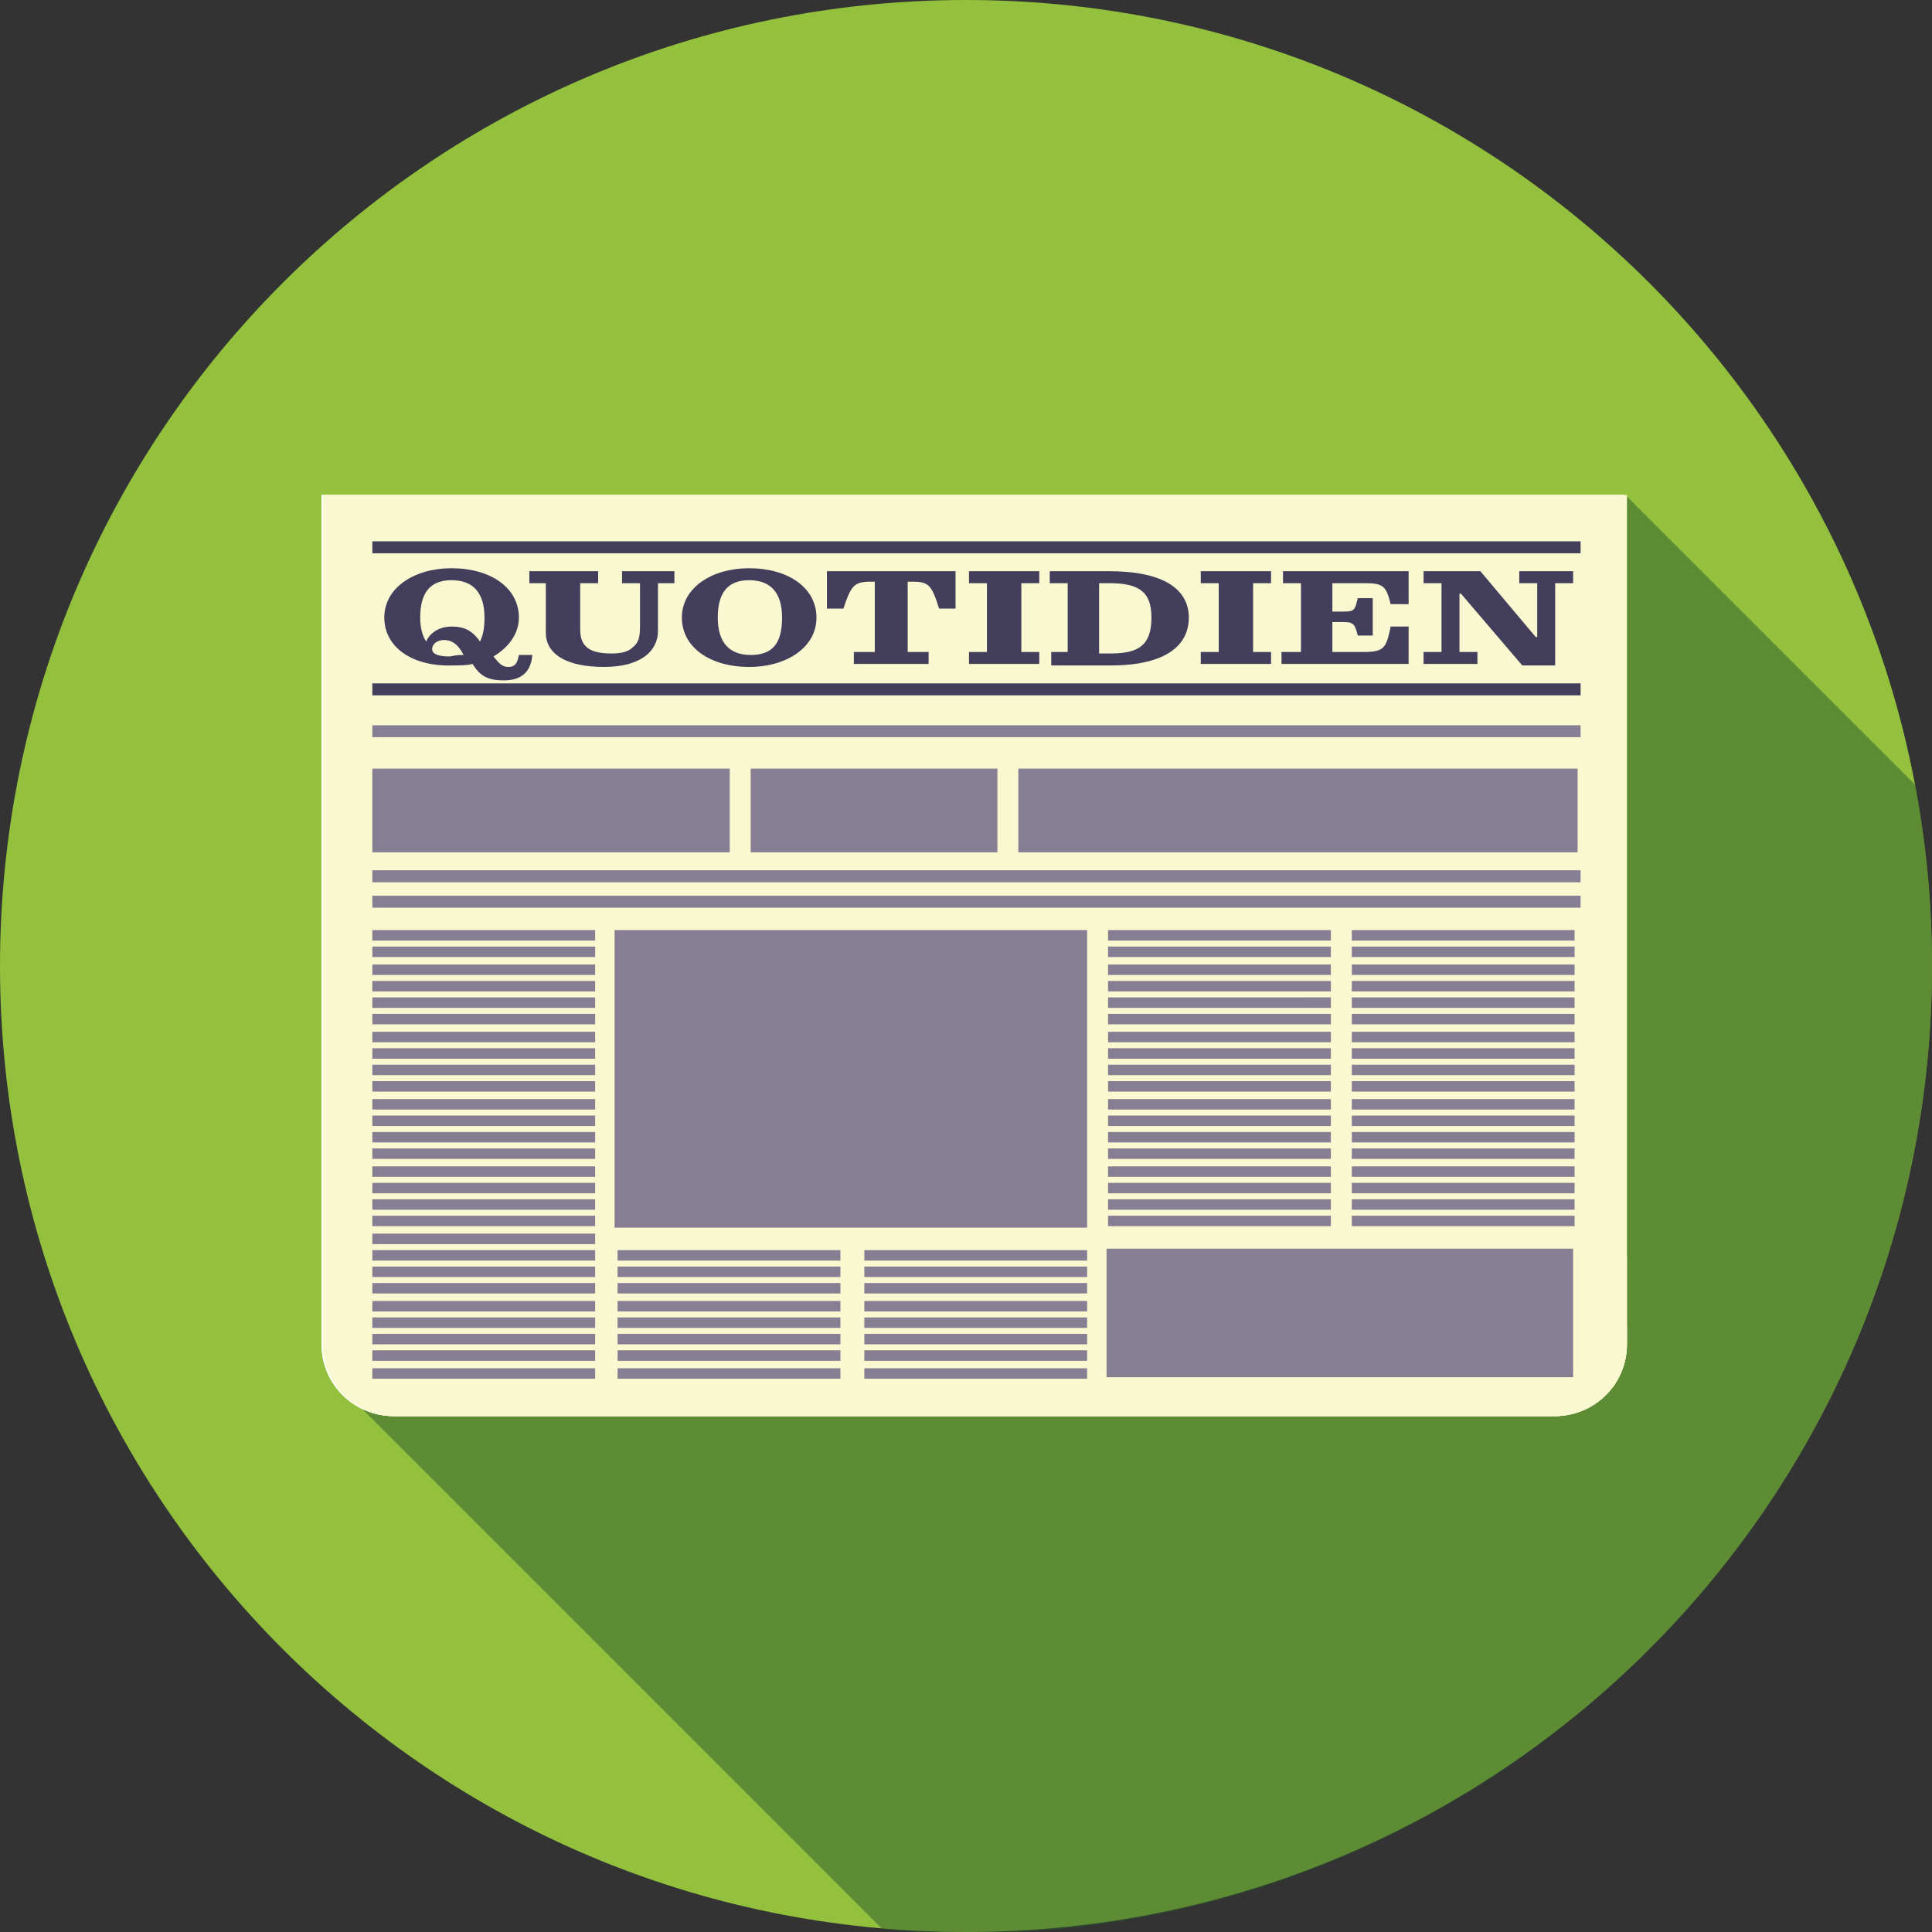
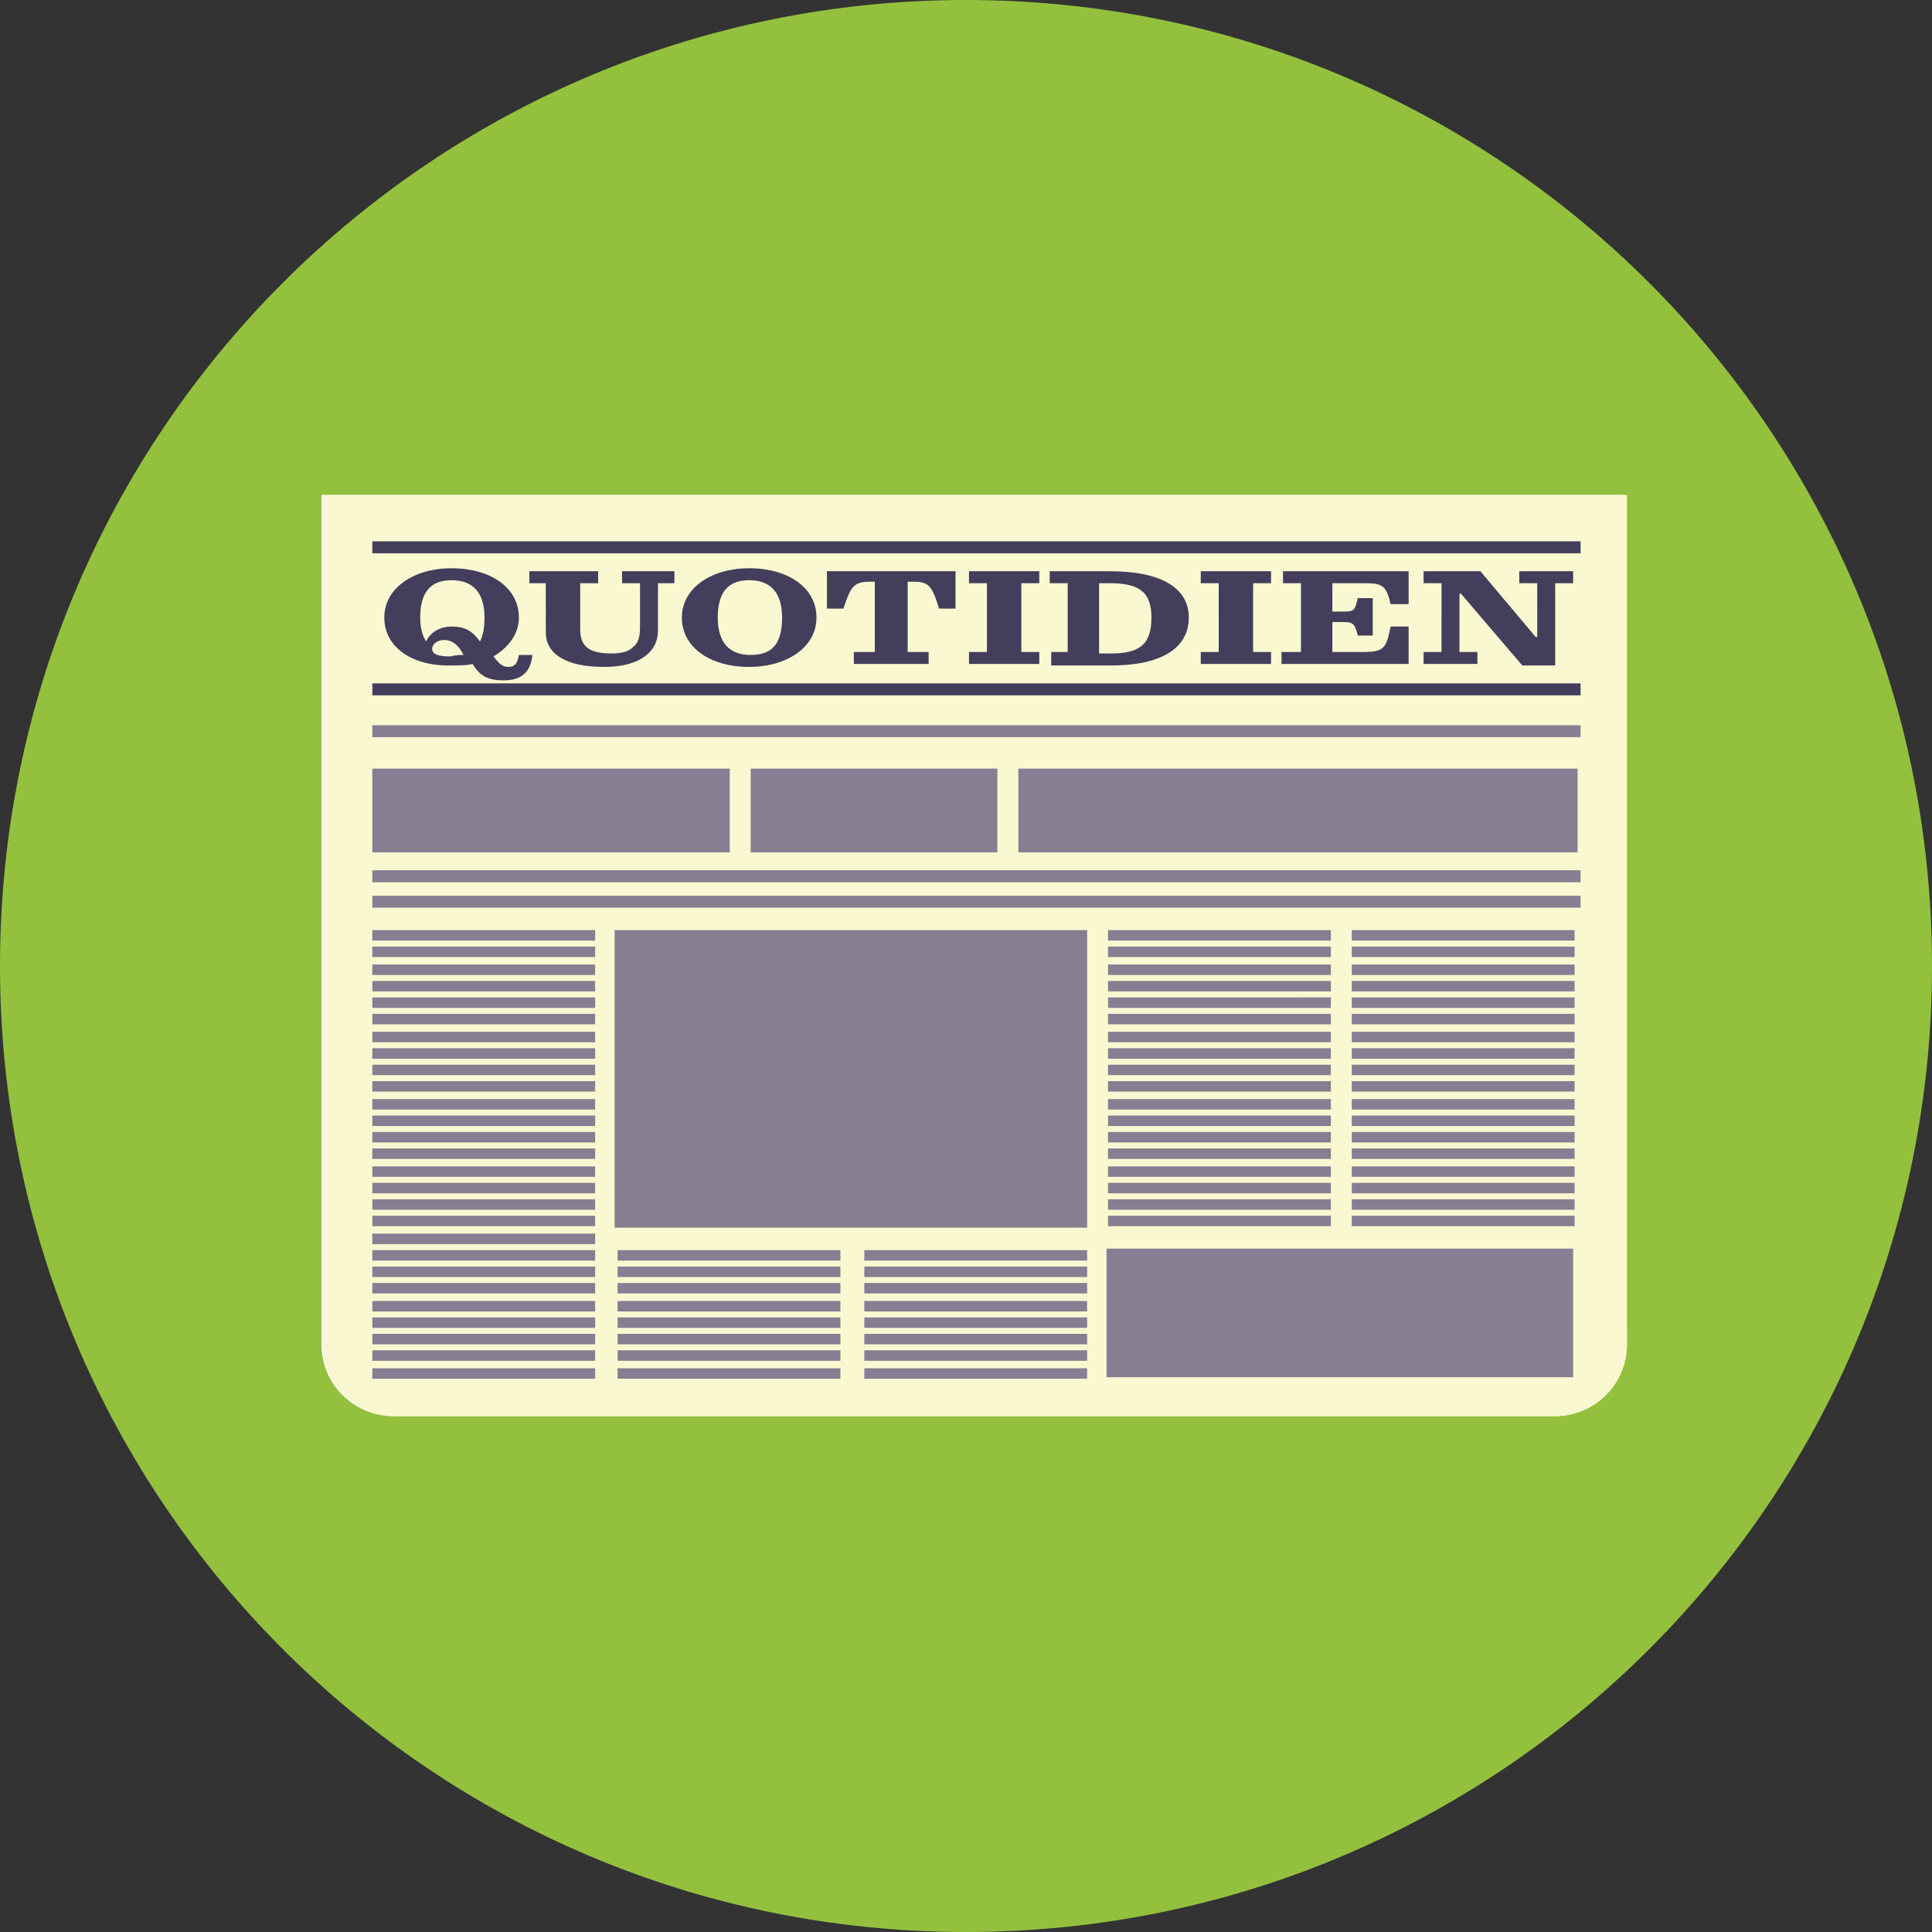
<svg xmlns="http://www.w3.org/2000/svg" width="129.2" height="129.2" viewBox="0 0 129.2 129.2">
  <rect x="0" y="0" width="129.2" height="129.2" fill="#333333" stroke="none" />
  <path fill="#93C13E" d="M64.6 129.2C28.9 129.2 0 100.3 0 64.6 0 28.9 28.9 0 64.6 0c35.7 0 64.6 28.9 64.6 64.6 0 35.7-28.9 64.6-64.6 64.6z" />
-   <path opacity=".5" fill="#2A592C" d="M129.2 64.6c0-4.1-.4-8.2-1.1-12.1l-19.4-19.4L22 92l37 37c1.9.2 3.8.3 5.7.3 35.6-.1 64.5-29 64.5-64.7z" />
-   <path fill="#FFF" d="M103.9 94.7H26.3c-2.6 0-4.8-2.1-4.8-4.8V33.1h87.1v56.8c.1 2.6-2.1 4.8-4.7 4.8z" />
  <path fill="#FFF" d="M103.9 94.7H26.3c-2.6 0-4.8-2.1-4.8-4.8V33.1h87.1v56.8c.1 2.6-2.1 4.8-4.7 4.8z" />
  <path fill="#FAF8D1" d="M21.6 88.7v1.2c0 2.6 2.1 4.8 4.8 4.8H104c2.6 0 4.8-2.1 4.8-4.8v-1.2H21.6z" />
-   <path fill="#FAF8D1" d="M21.6 84v5.9c0 2.6 2.1 4.8 4.8 4.8H104c2.6 0 4.8-2.1 4.8-4.8V84H21.6z" />
  <path fill="#FAF8D1" d="M21.6 89.9c0 2.6 2.1 4.8 4.8 4.8H104c2.6 0 4.8-2.1 4.8-4.8V33.1H21.6v56.8z" />
  <path fill="#433E5B" d="M24.9 36.2h80.8v.8H24.9zm0 9.5h80.8v.8H24.9z" />
  <path fill="#867E92" d="M24.9 48.5h80.8v.8H24.9zm0 9.7h80.8v.8H24.9zm0 1.7h80.8v.8H24.9zm0 2.3h14.9v.7H24.9zm0 1.1h14.9v.7H24.9zm0 1.2h14.9v.7H24.9zm0 1.1h14.9v.7H24.9zm0 1.1h14.9v.7H24.9zm0 1.1h14.9v.7H24.9zm0 1.2h14.9v.7H24.9zm0 1.1h14.9v.7H24.9zm0 1.1h14.9v.7H24.9zm0 1.1h14.9v.7H24.9zm0 1.2h14.9v.7H24.9zm0 1.1h14.9v.7H24.9zm0 1.1h14.9v.7H24.9zm0 1.1h14.9v.7H24.9zm0 1.2h14.9v.7H24.9zm0 1.1h14.9v.7H24.9zm0 1.1h14.9v.7H24.9zm0 1.1h14.9v.7H24.9zm0 1.2h14.9v.7H24.9zm0 1.1h14.9v.7H24.9zm0 1.1h14.9v.7H24.9zm0 1.1h14.9v.7H24.9zm0 1.2h14.9v.7H24.9zm0 1.1h14.9v.7H24.9zm0 1.1h14.9v.7H24.9zm0 1.1h14.9v.7H24.9zm0 1.2h14.9v.7H24.9zm49.2-29.3H89v.7H74.1zm0 1.1H89v.7H74.1zm0 1.2H89v.7H74.1zm0 1.1H89v.7H74.1zm0 1.1H89v.7H74.1zm0 1.1H89v.7H74.1zm0 1.2H89v.7H74.1zm0 1.1H89v.7H74.1zm0 1.1H89v.7H74.1zm0 1.1H89v.7H74.1zm0 1.2H89v.7H74.1zm0 1.1H89v.7H74.1zm0 1.1H89v.7H74.1zm0 1.1H89v.7H74.1zm0 1.2H89v.7H74.1zm0 1.1H89v.7H74.1zm0 1.1H89v.7H74.1zm0 1.1H89v.7H74.1zm16.3-19.1h14.9v.7H90.4zm0 1.1h14.9v.7H90.4zm0 1.2h14.9v.7H90.4zm0 1.1h14.9v.7H90.4zm0 1.1h14.9v.7H90.4zm0 1.1h14.9v.7H90.4zm0 1.2h14.9v.7H90.4zm0 1.1h14.9v.7H90.4zm0 1.1h14.9v.7H90.4zm0 1.1h14.9v.7H90.4zm0 1.2h14.9v.7H90.4zm0 1.1h14.9v.7H90.4zm0 1.1h14.9v.7H90.4zm0 1.1h14.9v.7H90.4zm0 1.2h14.9v.7H90.4zm0 1.1h14.9v.7H90.4zm0 1.1h14.9v.7H90.4zm0 1.1h14.9v.7H90.4zm-49.1 2.3h14.9v.7H41.3zm0 1.1h14.9v.7H41.3zm0 1.1h14.9v.7H41.3zm0 1.2h14.9v.7H41.3zm0 1.1h14.9v.7H41.3zm0 1.1h14.9v.7H41.3zm0 1.1h14.9v.7H41.3zm0 1.2h14.9v.7H41.3zm16.5-7.9h14.9v.7H57.8zm0 1.1h14.9v.7H57.8zm0 1.1h14.9v.7H57.8zm0 1.2h14.9v.7H57.8zm0 1.1h14.9v.7H57.8zm0 1.1h14.9v.7H57.8zm0 1.1h14.9v.7H57.8zm0 1.2h14.9v.7H57.8zM24.9 51.4h23.9V57H24.9zm25.3 0h16.5V57H50.2zm17.9 0h37.4V57H68.1zm-27 10.8h31.6v19.9H41.1zM74 83.5h31.2v8.6H74z" />
  <path d="M25.7 41.3c0-2 2-3.3 4.5-3.3 2.6 0 4.5 1.3 4.5 3.3 0 1.1-.7 2-1.7 2.6.4.5.6.7 1 .7s.6-.2.7-.8h.9c-.1 1.2-.8 1.7-1.9 1.7-1.1 0-1.6-.3-2.1-1.1-.4.1-.8.1-1.3.1-2.7.1-4.6-1.2-4.6-3.2zm4.5.6c.9 0 1.4.3 1.9 1 .2-.4.3-.9.3-1.6 0-1.7-.8-2.5-2.2-2.5-1.4 0-2.1.8-2.1 2.5 0 .8.2 1.3.4 1.6.2-.5.8-1 1.7-1zm.8 1.9c-.3-.6-.7-1-1.3-1-.5 0-.8.3-.8.6s.3.5 1.2.5c.4-.1.7-.1.9-.1zm5.5-1.5V39h-1.1v-.8H40v.8h-1.2v3.1c0 1.2.7 1.6 2.1 1.6.6 0 1.1-.1 1.4-.4.4-.3.5-.7.5-1.4V39h-1.2v-.8h3.5v.8H44v3.2c0 1.3-1.1 2.4-3.6 2.4-2.6 0-3.9-.9-3.9-2.3zm9.1-1c0-2 2-3.3 4.5-3.3 2.6 0 4.5 1.3 4.5 3.3 0 2-2 3.3-4.5 3.3-2.6 0-4.5-1.3-4.5-3.3zm6.7 0c0-1.7-.8-2.5-2.2-2.5-1.4 0-2.1.8-2.1 2.5s.8 2.5 2.2 2.5c1.4 0 2.1-.7 2.1-2.5zm4.8 2.3h1.4v-4.7h-.3c-1.1 0-1.3.3-1.8 1.8h-1.1v-2.5h8.6v2.5h-1.1c-.5-1.6-.7-1.8-1.8-1.8h-.3v4.7h1.4v.8h-5v-.8zm7.6 0H66V39h-1.2v-.8h4.7v.8h-1.2v4.6h1.2v.8h-4.7v-.8zm5.5 0h1.2V39h-1.2v-.8h4c3.6 0 5.3 1.2 5.3 3.1 0 1.9-1.6 3.2-5.2 3.2h-4v-.9zm4.1.1c1.9 0 2.7-.6 2.7-2.4 0-1.7-.8-2.3-2.8-2.3h-.7v4.7h.8zm6-.1h1.2V39h-1.2v-.8H85v.8h-1.2v4.6H85v.8h-4.7v-.8zm5.5 0H87V39h-1.2v-.8h8.4v2.2H93c-.3-1.2-.5-1.4-1.7-1.4h-2.2v1.9h.7c.8 0 .8-.1 1-.9h1v2.5h-1c-.2-.8-.3-.9-1-.9h-.7v2h2.1c1.4 0 1.5-.3 1.8-1.7h1.2v2.5h-8.5v-.8zm11.9-3.9h-.1v3.9h1.2v.8h-3.6v-.8h1.2V39h-1.2v-.8H99l3.7 4.4h.1V39h-1.2v-.8h3.6v.8H104v5.5h-2.2l-4.1-4.8z" fill="#433E5B" />
</svg>